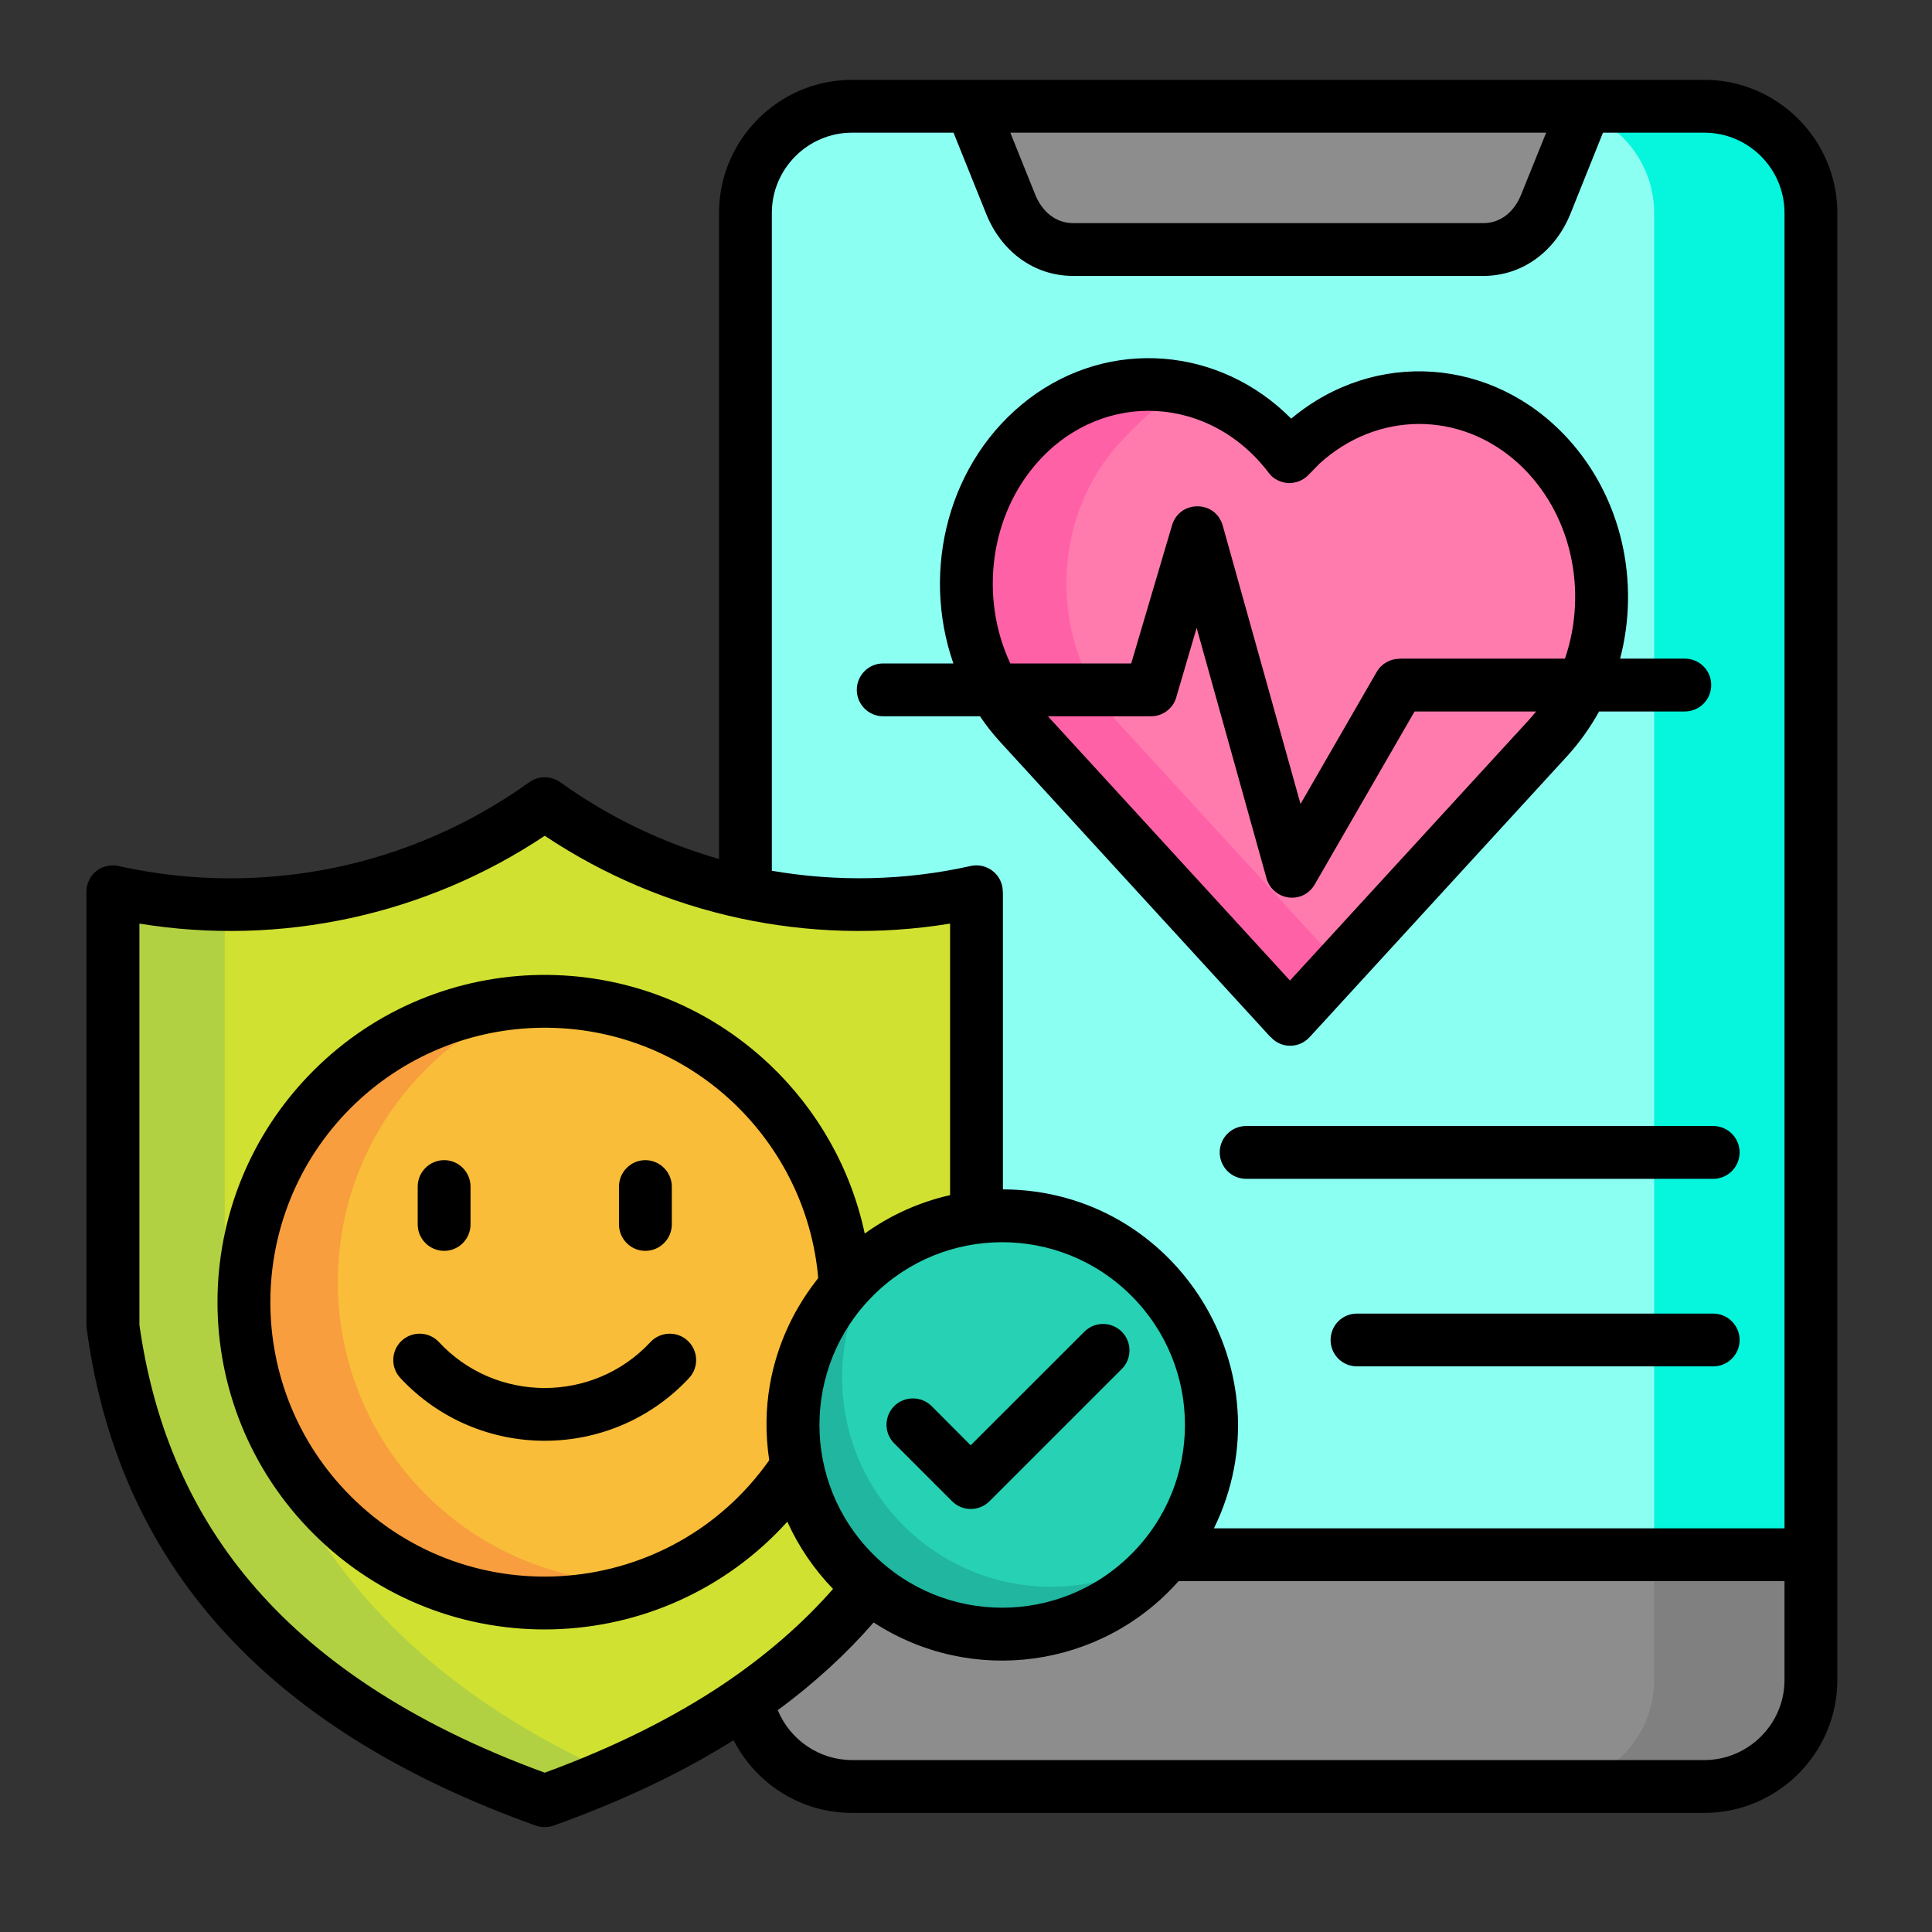
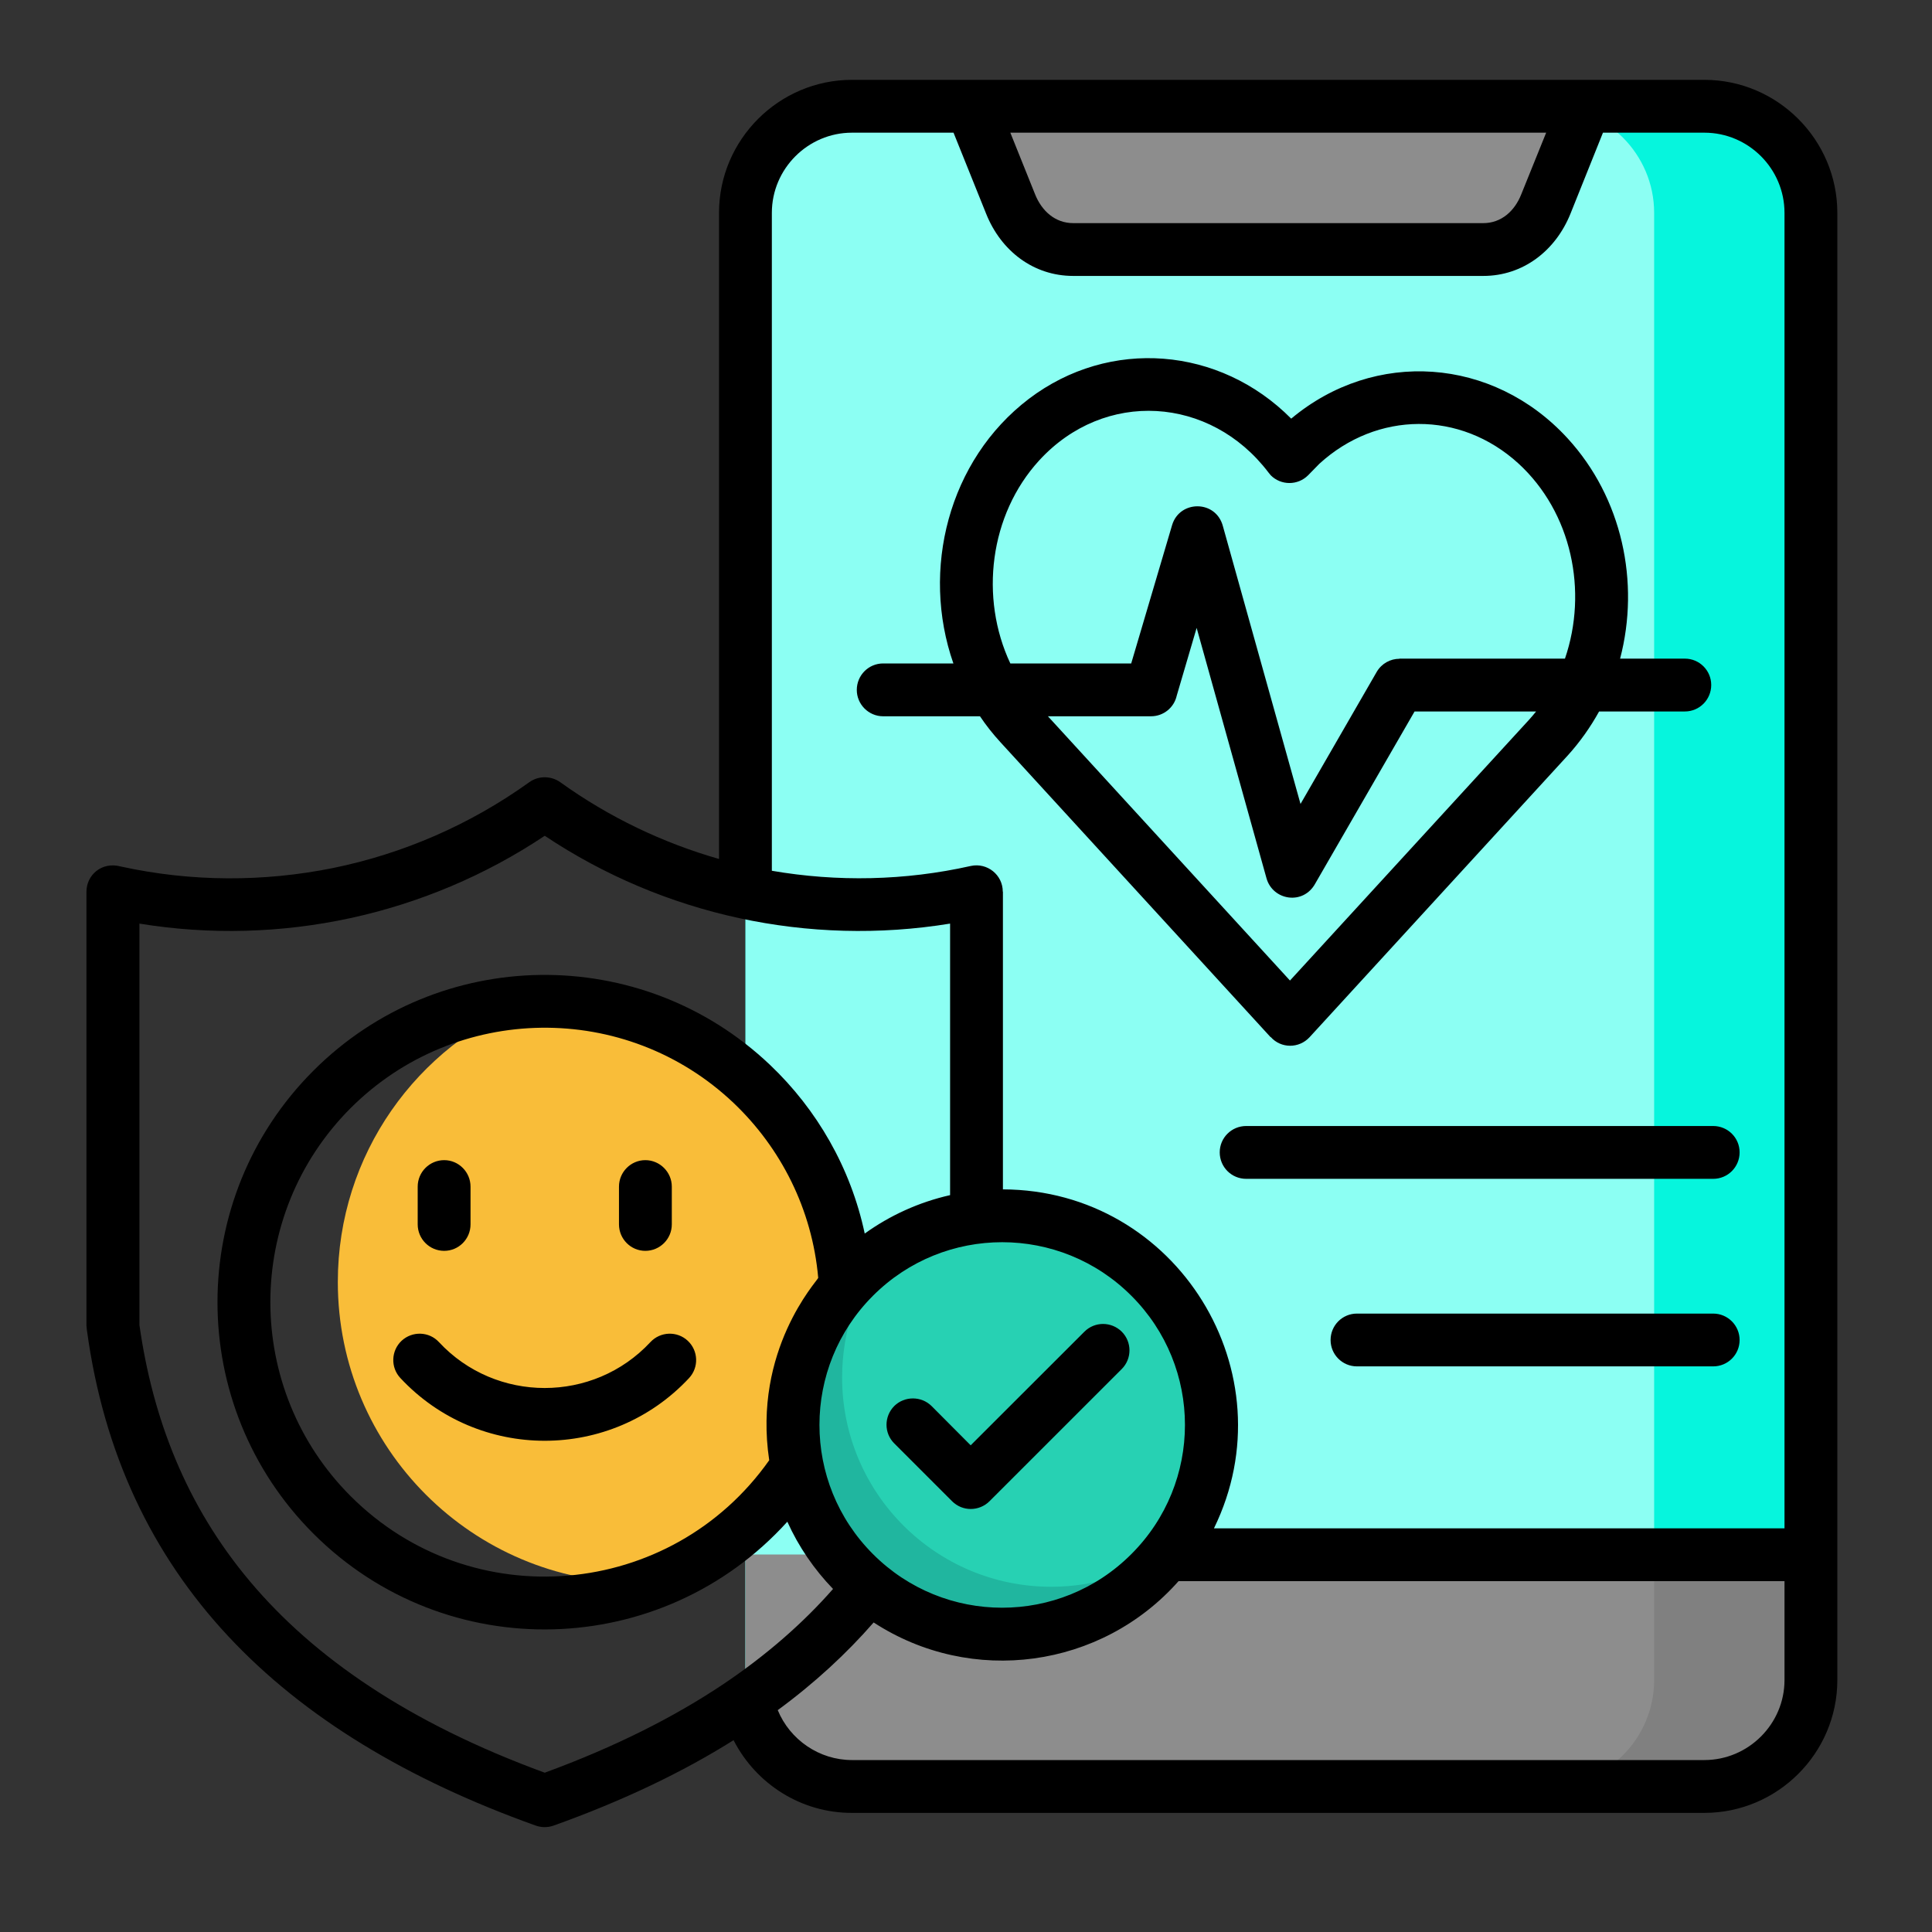
<svg xmlns="http://www.w3.org/2000/svg" width="55px" height="55px" viewBox="0 0 55 55" version="1.1">
  <rect x="0" y="0" width="55" height="55" fill="#333333" stroke="none" />
  <g id="surface1">
    <path style=" stroke:none;fill-rule:evenodd;fill:rgb(2.353%,96.078%,86.667%);fill-opacity:1;" d="M 48.52 3.023 L 24.254 3.023 C 22.586 3.023 21.223 4.391 21.223 6.059 L 21.223 47.828 C 21.223 49.496 22.586 50.859 24.254 50.859 L 48.52 50.859 C 50.188 50.859 51.555 49.496 51.555 47.828 L 51.555 6.059 C 51.555 4.391 50.191 3.023 48.52 3.023 Z M 48.52 3.023 " />
    <path style=" stroke:none;fill-rule:evenodd;fill:rgb(54.902%,100%,95.294%);fill-opacity:1;" d="M 44.059 3.023 L 24.254 3.023 C 22.586 3.023 21.223 4.391 21.223 6.059 L 21.223 47.828 C 21.223 49.496 22.586 50.859 24.254 50.859 L 44.059 50.859 C 45.727 50.859 47.09 49.496 47.09 47.828 L 47.09 6.059 C 47.09 4.391 45.727 3.023 44.059 3.023 Z M 44.059 3.023 " />
    <path style=" stroke:none;fill-rule:evenodd;fill:rgb(55.294%,55.294%,55.294%);fill-opacity:1;" d="M 45.125 3.023 L 27.648 3.023 L 28.766 5.805 C 29.094 6.613 29.762 7.102 30.547 7.102 L 42.227 7.102 C 43.012 7.102 43.684 6.613 44.008 5.805 Z M 45.125 3.023 " />
    <path style=" stroke:none;fill-rule:evenodd;fill:rgb(50.196%,50.196%,50.196%);fill-opacity:1;" d="M 21.223 44.258 L 21.223 47.828 C 21.223 49.496 22.586 50.859 24.254 50.859 L 48.52 50.859 C 50.188 50.859 51.555 49.496 51.555 47.828 L 51.555 44.258 Z M 21.223 44.258 " />
    <path style=" stroke:none;fill-rule:evenodd;fill:rgb(55.294%,55.294%,55.294%);fill-opacity:1;" d="M 21.223 44.258 L 21.223 47.828 C 21.223 49.496 22.586 50.859 24.254 50.859 L 44.059 50.859 C 45.727 50.859 47.09 49.496 47.09 47.828 L 47.09 44.258 Z M 21.223 44.258 " />
-     <path style=" stroke:none;fill-rule:evenodd;fill:rgb(69.804%,81.961%,25.882%);fill-opacity:1;" d="M 15.508 51.266 C 7.219 48.309 3.984 43.352 3.215 37.758 L 3.215 25.387 C 7.48 26.336 11.953 25.426 15.504 22.879 C 19.059 25.426 23.531 26.336 27.797 25.387 L 27.797 37.758 C 27.031 43.352 23.797 48.309 15.508 51.266 Z M 15.508 51.266 " />
-     <path style=" stroke:none;fill-rule:evenodd;fill:rgb(81.961%,88.235%,19.608%);fill-opacity:1;" d="M 6.398 25.754 C 9.633 25.785 12.832 24.797 15.504 22.879 C 19.059 25.426 23.531 26.336 27.797 25.387 L 27.797 37.758 C 27.094 42.891 24.312 47.484 17.453 50.492 C 10.074 47.188 7.129 41.961 6.398 36.098 Z M 6.398 25.754 " />
-     <path style=" stroke:none;fill-rule:evenodd;fill:rgb(97.255%,61.961%,24.314%);fill-opacity:1;" d="M 15.508 28.504 C 20.238 28.504 24.07 32.34 24.07 37.07 C 24.07 41.801 20.238 45.633 15.508 45.633 C 10.777 45.633 6.945 41.801 6.945 37.07 C 6.945 32.34 10.777 28.504 15.508 28.504 Z M 15.508 28.504 " />
    <path style=" stroke:none;fill-rule:evenodd;fill:rgb(97.647%,74.118%,22.353%);fill-opacity:1;" d="M 15.508 28.504 C 20.238 28.504 24.07 32.34 24.07 37.07 C 24.07 40.699 21.816 43.797 18.629 45.047 C 18.48 45.055 18.332 45.059 18.184 45.059 C 13.449 45.059 9.617 41.223 9.617 36.496 C 9.617 32.867 11.871 29.766 15.059 28.516 C 15.207 28.512 15.355 28.504 15.508 28.504 Z M 15.508 28.504 " />
-     <path style=" stroke:none;fill-rule:evenodd;fill:rgb(100%,38.039%,65.49%);fill-opacity:1;" d="M 44.07 12.98 C 46.102 15.195 46.102 18.789 44.07 21.004 L 36.723 29.023 L 36.711 29.008 L 36.711 29.004 L 29.031 20.625 C 27 18.406 27 14.816 29.031 12.605 C 31.203 10.234 34.758 10.43 36.707 13 C 38.734 10.781 42.027 10.75 44.07 12.98 Z M 44.07 12.98 " />
-     <path style=" stroke:none;fill-rule:evenodd;fill:rgb(100%,48.235%,68.235%);fill-opacity:1;" d="M 44.07 12.98 C 46.102 15.195 46.102 18.789 44.07 21.004 L 38.148 27.465 L 31.879 20.625 C 29.852 18.406 29.852 14.816 31.879 12.605 C 32.387 12.051 32.973 11.52 33.609 11.031 C 34.777 11.254 35.887 11.918 36.711 13 C 38.734 10.781 42.027 10.75 44.07 12.98 Z M 44.07 12.98 " />
    <path style=" stroke:none;fill-rule:evenodd;fill:rgb(12.549%,71.373%,62.353%);fill-opacity:1;" d="M 28.531 34.609 C 31.82 34.609 34.488 37.273 34.488 40.566 C 34.488 43.852 31.82 46.52 28.531 46.52 C 25.242 46.52 22.574 43.855 22.574 40.566 C 22.574 37.273 25.242 34.609 28.531 34.609 Z M 28.531 34.609 " />
    <path style=" stroke:none;fill-rule:evenodd;fill:rgb(15.294%,81.961%,70.196%);fill-opacity:1;" d="M 28.531 34.609 C 31.82 34.609 34.488 37.273 34.488 40.566 C 34.488 41.895 34.051 43.121 33.316 44.113 C 32.352 44.777 31.188 45.172 29.926 45.172 C 26.637 45.172 23.973 42.504 23.973 39.215 C 23.973 37.883 24.406 36.656 25.141 35.668 C 26.102 35 27.273 34.613 28.531 34.613 Z M 28.531 34.609 " />
-     <path style=" stroke:none;fill-rule:nonzero;fill:rgb(0%,0%,0%);fill-opacity:1;" d="M 35.477 33.559 C 35.059 33.559 34.723 33.223 34.723 32.805 C 34.723 32.391 35.059 32.055 35.477 32.055 L 48.77 32.055 C 49.188 32.055 49.523 32.391 49.523 32.805 C 49.523 33.223 49.188 33.559 48.77 33.559 Z M 38.629 38.898 C 38.215 38.898 37.879 38.562 37.879 38.148 C 37.879 37.73 38.215 37.395 38.629 37.395 L 48.77 37.395 C 49.188 37.395 49.523 37.734 49.523 38.148 C 49.523 38.562 49.188 38.898 48.77 38.898 Z M 25.457 41.09 C 25.164 40.797 25.164 40.324 25.457 40.027 C 25.75 39.738 26.227 39.738 26.52 40.027 L 27.633 41.145 L 30.871 37.91 C 31.164 37.617 31.637 37.617 31.934 37.91 C 32.227 38.203 32.227 38.68 31.934 38.973 L 28.168 42.738 C 27.871 43.031 27.398 43.031 27.105 42.738 Z M 28.551 33.859 C 33.516 33.875 36.719 39.094 34.559 43.508 L 50.801 43.508 L 50.801 6.059 C 50.801 4.805 49.777 3.777 48.52 3.777 L 45.633 3.777 L 44.707 6.086 C 44.281 7.141 43.355 7.855 42.227 7.855 L 30.551 7.855 C 29.418 7.855 28.496 7.141 28.074 6.086 L 27.145 3.777 L 24.254 3.777 C 23 3.777 21.973 4.805 21.973 6.059 L 21.973 24.789 C 23.832 25.109 25.758 25.074 27.637 24.652 C 28.105 24.551 28.547 24.906 28.547 25.383 L 28.551 25.383 Z M 33.551 45.012 C 31.352 47.496 27.66 48.004 24.871 46.188 C 24.102 47.07 23.195 47.91 22.141 48.684 C 22.488 49.527 23.32 50.105 24.254 50.105 L 48.52 50.105 C 49.773 50.105 50.801 49.078 50.801 47.828 L 50.801 45.012 Z M 23.715 45.234 C 23.18 44.68 22.734 44.031 22.414 43.32 C 18.848 47.258 12.703 47.438 8.922 43.66 C 5.281 40.02 5.281 34.121 8.922 30.48 C 12.492 26.91 18.258 26.836 21.922 30.316 C 23.258 31.586 24.219 33.246 24.617 35.117 C 25.332 34.602 26.16 34.223 27.047 34.023 L 27.047 26.293 C 23.027 26.949 18.898 26.055 15.508 23.793 C 12.117 26.055 7.988 26.949 3.969 26.293 L 3.969 37.719 C 4.344 40.363 5.289 42.848 7.117 45.02 C 8.934 47.18 11.633 49.047 15.508 50.465 C 17.512 49.73 19.199 48.879 20.613 47.93 C 21.812 47.121 22.855 46.215 23.715 45.234 Z M 21.898 41.57 C 21.426 38.43 23.266 36.465 23.293 36.379 C 23.121 34.426 22.23 32.68 20.887 31.402 C 17.82 28.488 12.98 28.551 9.984 31.543 C 6.934 34.594 6.934 39.543 9.984 42.594 C 13.418 46.027 19.105 45.527 21.898 41.57 Z M 32.207 36.887 C 30.176 34.855 26.883 34.855 24.852 36.887 C 22.82 38.918 22.82 42.211 24.852 44.242 C 26.883 46.277 30.176 46.277 32.207 44.242 C 34.242 42.211 34.242 38.918 32.207 36.887 Z M 25.141 20.391 C 24.727 20.391 24.391 20.051 24.391 19.641 C 24.391 19.223 24.727 18.887 25.141 18.887 L 27.141 18.887 C 26.211 16.227 26.996 13.102 29.289 11.355 C 31.594 9.605 34.727 9.871 36.758 11.918 C 39.133 9.93 42.504 10.164 44.625 12.477 C 46.18 14.172 46.691 16.578 46.121 18.75 L 47.965 18.75 C 48.379 18.75 48.715 19.086 48.715 19.5 C 48.715 19.918 48.379 20.254 47.965 20.254 L 45.523 20.254 C 45.277 20.699 44.98 21.121 44.629 21.508 L 37.281 29.527 C 36.98 29.852 36.469 29.852 36.176 29.523 L 36.172 29.527 L 28.48 21.129 C 28.266 20.895 28.07 20.648 27.898 20.391 Z M 28.762 18.887 L 32.203 18.887 L 33.367 14.949 C 33.582 14.23 34.621 14.227 34.816 14.988 L 37.023 22.887 L 39.191 19.129 C 39.332 18.887 39.582 18.754 39.84 18.754 L 39.84 18.75 L 44.551 18.75 C 45.207 16.836 44.75 14.59 43.223 13.191 C 41.57 11.684 39.199 11.703 37.559 13.203 L 37.238 13.531 C 36.945 13.824 36.469 13.824 36.176 13.531 C 36.152 13.504 36.133 13.477 36.109 13.449 C 34.457 11.273 31.441 11.078 29.582 13.109 C 28.168 14.656 27.883 17.016 28.762 18.887 Z M 43.73 20.254 L 40.27 20.254 L 37.445 25.148 C 37.105 25.777 36.234 25.637 36.055 25.004 L 34.066 17.875 L 33.5 19.801 C 33.426 20.141 33.125 20.391 32.766 20.391 L 29.832 20.391 L 36.723 27.914 L 43.52 20.5 C 43.594 20.418 43.664 20.336 43.73 20.254 Z M 11.891 33.781 C 11.891 33.367 12.227 33.027 12.645 33.027 C 13.059 33.027 13.395 33.367 13.395 33.781 L 13.395 34.855 C 13.395 35.273 13.059 35.609 12.645 35.609 C 12.227 35.609 11.891 35.27 11.891 34.855 Z M 11.398 39.23 C 11.113 38.926 11.133 38.449 11.434 38.168 C 11.738 37.887 12.215 37.902 12.496 38.207 C 14.117 39.949 16.895 39.949 18.516 38.207 C 18.801 37.902 19.277 37.887 19.578 38.168 C 19.883 38.453 19.898 38.926 19.617 39.23 C 17.398 41.609 13.621 41.613 11.398 39.23 Z M 17.621 33.781 C 17.621 33.367 17.957 33.027 18.371 33.027 C 18.785 33.027 19.125 33.367 19.125 33.781 L 19.125 34.855 C 19.125 35.273 18.785 35.609 18.371 35.609 C 17.957 35.609 17.621 35.27 17.621 34.855 Z M 20.883 49.539 C 19.43 50.453 17.73 51.266 15.754 51.973 C 15.582 52.031 15.41 52.027 15.246 51.969 C 7.996 49.375 3.426 44.898 2.473 37.859 C 2.469 37.824 2.465 37.793 2.465 37.758 L 2.461 37.758 L 2.461 25.387 C 2.461 24.91 2.895 24.52 3.441 24.668 C 5.453 25.109 7.508 25.109 9.48 24.711 C 11.469 24.305 13.379 23.48 15.07 22.266 C 15.34 22.074 15.699 22.086 15.957 22.273 C 17.34 23.266 18.871 23.996 20.469 24.453 L 20.469 6.059 C 20.469 3.977 22.172 2.273 24.254 2.273 L 48.52 2.273 C 50.602 2.273 52.305 3.977 52.305 6.059 L 52.305 47.828 C 52.305 49.91 50.602 51.609 48.52 51.609 L 24.254 51.609 C 22.812 51.613 21.523 50.789 20.883 49.539 Z M 28.762 3.777 L 29.465 5.527 C 29.656 6.008 30.039 6.352 30.551 6.352 L 42.227 6.352 C 42.738 6.352 43.121 6.008 43.309 5.527 L 44.016 3.777 Z M 28.762 3.777 " />
+     <path style=" stroke:none;fill-rule:nonzero;fill:rgb(0%,0%,0%);fill-opacity:1;" d="M 35.477 33.559 C 35.059 33.559 34.723 33.223 34.723 32.805 C 34.723 32.391 35.059 32.055 35.477 32.055 L 48.77 32.055 C 49.188 32.055 49.523 32.391 49.523 32.805 C 49.523 33.223 49.188 33.559 48.77 33.559 Z M 38.629 38.898 C 38.215 38.898 37.879 38.562 37.879 38.148 C 37.879 37.73 38.215 37.395 38.629 37.395 L 48.77 37.395 C 49.188 37.395 49.523 37.734 49.523 38.148 C 49.523 38.562 49.188 38.898 48.77 38.898 Z M 25.457 41.09 C 25.164 40.797 25.164 40.324 25.457 40.027 C 25.75 39.738 26.227 39.738 26.52 40.027 L 27.633 41.145 L 30.871 37.91 C 31.164 37.617 31.637 37.617 31.934 37.91 C 32.227 38.203 32.227 38.68 31.934 38.973 L 28.168 42.738 C 27.871 43.031 27.398 43.031 27.105 42.738 Z M 28.551 33.859 C 33.516 33.875 36.719 39.094 34.559 43.508 L 50.801 43.508 L 50.801 6.059 C 50.801 4.805 49.777 3.777 48.52 3.777 L 45.633 3.777 L 44.707 6.086 C 44.281 7.141 43.355 7.855 42.227 7.855 L 30.551 7.855 C 29.418 7.855 28.496 7.141 28.074 6.086 L 27.145 3.777 L 24.254 3.777 C 23 3.777 21.973 4.805 21.973 6.059 L 21.973 24.789 C 23.832 25.109 25.758 25.074 27.637 24.652 C 28.105 24.551 28.547 24.906 28.547 25.383 L 28.551 25.383 Z M 33.551 45.012 C 31.352 47.496 27.66 48.004 24.871 46.188 C 24.102 47.07 23.195 47.91 22.141 48.684 C 22.488 49.527 23.32 50.105 24.254 50.105 L 48.52 50.105 C 49.773 50.105 50.801 49.078 50.801 47.828 L 50.801 45.012 Z M 23.715 45.234 C 23.18 44.68 22.734 44.031 22.414 43.32 C 18.848 47.258 12.703 47.438 8.922 43.66 C 5.281 40.02 5.281 34.121 8.922 30.48 C 12.492 26.91 18.258 26.836 21.922 30.316 C 23.258 31.586 24.219 33.246 24.617 35.117 C 25.332 34.602 26.16 34.223 27.047 34.023 L 27.047 26.293 C 23.027 26.949 18.898 26.055 15.508 23.793 C 12.117 26.055 7.988 26.949 3.969 26.293 L 3.969 37.719 C 4.344 40.363 5.289 42.848 7.117 45.02 C 8.934 47.18 11.633 49.047 15.508 50.465 C 17.512 49.73 19.199 48.879 20.613 47.93 C 21.812 47.121 22.855 46.215 23.715 45.234 Z M 21.898 41.57 C 21.426 38.43 23.266 36.465 23.293 36.379 C 23.121 34.426 22.23 32.68 20.887 31.402 C 17.82 28.488 12.98 28.551 9.984 31.543 C 6.934 34.594 6.934 39.543 9.984 42.594 C 13.418 46.027 19.105 45.527 21.898 41.57 Z M 32.207 36.887 C 30.176 34.855 26.883 34.855 24.852 36.887 C 22.82 38.918 22.82 42.211 24.852 44.242 C 26.883 46.277 30.176 46.277 32.207 44.242 C 34.242 42.211 34.242 38.918 32.207 36.887 Z M 25.141 20.391 C 24.727 20.391 24.391 20.051 24.391 19.641 C 24.391 19.223 24.727 18.887 25.141 18.887 L 27.141 18.887 C 26.211 16.227 26.996 13.102 29.289 11.355 C 31.594 9.605 34.727 9.871 36.758 11.918 C 39.133 9.93 42.504 10.164 44.625 12.477 C 46.18 14.172 46.691 16.578 46.121 18.75 L 47.965 18.75 C 48.379 18.75 48.715 19.086 48.715 19.5 C 48.715 19.918 48.379 20.254 47.965 20.254 L 45.523 20.254 C 45.277 20.699 44.98 21.121 44.629 21.508 L 37.281 29.527 C 36.98 29.852 36.469 29.852 36.176 29.523 L 36.172 29.527 L 28.48 21.129 C 28.266 20.895 28.07 20.648 27.898 20.391 Z M 28.762 18.887 L 32.203 18.887 L 33.367 14.949 C 33.582 14.23 34.621 14.227 34.816 14.988 L 37.023 22.887 L 39.191 19.129 C 39.332 18.887 39.582 18.754 39.84 18.754 L 39.84 18.75 L 44.551 18.75 C 45.207 16.836 44.75 14.59 43.223 13.191 C 41.57 11.684 39.199 11.703 37.559 13.203 L 37.238 13.531 C 36.945 13.824 36.469 13.824 36.176 13.531 C 36.152 13.504 36.133 13.477 36.109 13.449 C 34.457 11.273 31.441 11.078 29.582 13.109 C 28.168 14.656 27.883 17.016 28.762 18.887 Z M 43.73 20.254 L 40.27 20.254 L 37.445 25.148 C 37.105 25.777 36.234 25.637 36.055 25.004 L 34.066 17.875 L 33.5 19.801 C 33.426 20.141 33.125 20.391 32.766 20.391 L 29.832 20.391 L 36.723 27.914 L 43.52 20.5 C 43.594 20.418 43.664 20.336 43.73 20.254 Z M 11.891 33.781 C 11.891 33.367 12.227 33.027 12.645 33.027 C 13.059 33.027 13.395 33.367 13.395 33.781 L 13.395 34.855 C 13.395 35.273 13.059 35.609 12.645 35.609 C 12.227 35.609 11.891 35.27 11.891 34.855 Z M 11.398 39.23 C 11.113 38.926 11.133 38.449 11.434 38.168 C 11.738 37.887 12.215 37.902 12.496 38.207 C 14.117 39.949 16.895 39.949 18.516 38.207 C 18.801 37.902 19.277 37.887 19.578 38.168 C 19.883 38.453 19.898 38.926 19.617 39.23 C 17.398 41.609 13.621 41.613 11.398 39.23 Z M 17.621 33.781 C 17.621 33.367 17.957 33.027 18.371 33.027 C 18.785 33.027 19.125 33.367 19.125 33.781 L 19.125 34.855 C 19.125 35.273 18.785 35.609 18.371 35.609 C 17.957 35.609 17.621 35.27 17.621 34.855 Z M 20.883 49.539 C 19.43 50.453 17.73 51.266 15.754 51.973 C 15.582 52.031 15.41 52.027 15.246 51.969 C 7.996 49.375 3.426 44.898 2.473 37.859 C 2.469 37.824 2.465 37.793 2.465 37.758 L 2.461 37.758 L 2.461 25.387 C 2.461 24.91 2.895 24.52 3.441 24.668 C 5.453 25.109 7.508 25.109 9.48 24.711 C 11.469 24.305 13.379 23.48 15.07 22.266 C 15.34 22.074 15.699 22.086 15.957 22.273 C 17.34 23.266 18.871 23.996 20.469 24.453 L 20.469 6.059 C 20.469 3.977 22.172 2.273 24.254 2.273 L 48.52 2.273 C 50.602 2.273 52.305 3.977 52.305 6.059 L 52.305 47.828 C 52.305 49.91 50.602 51.609 48.52 51.609 L 24.254 51.609 C 22.812 51.613 21.523 50.789 20.883 49.539 M 28.762 3.777 L 29.465 5.527 C 29.656 6.008 30.039 6.352 30.551 6.352 L 42.227 6.352 C 42.738 6.352 43.121 6.008 43.309 5.527 L 44.016 3.777 Z M 28.762 3.777 " />
  </g>
</svg>